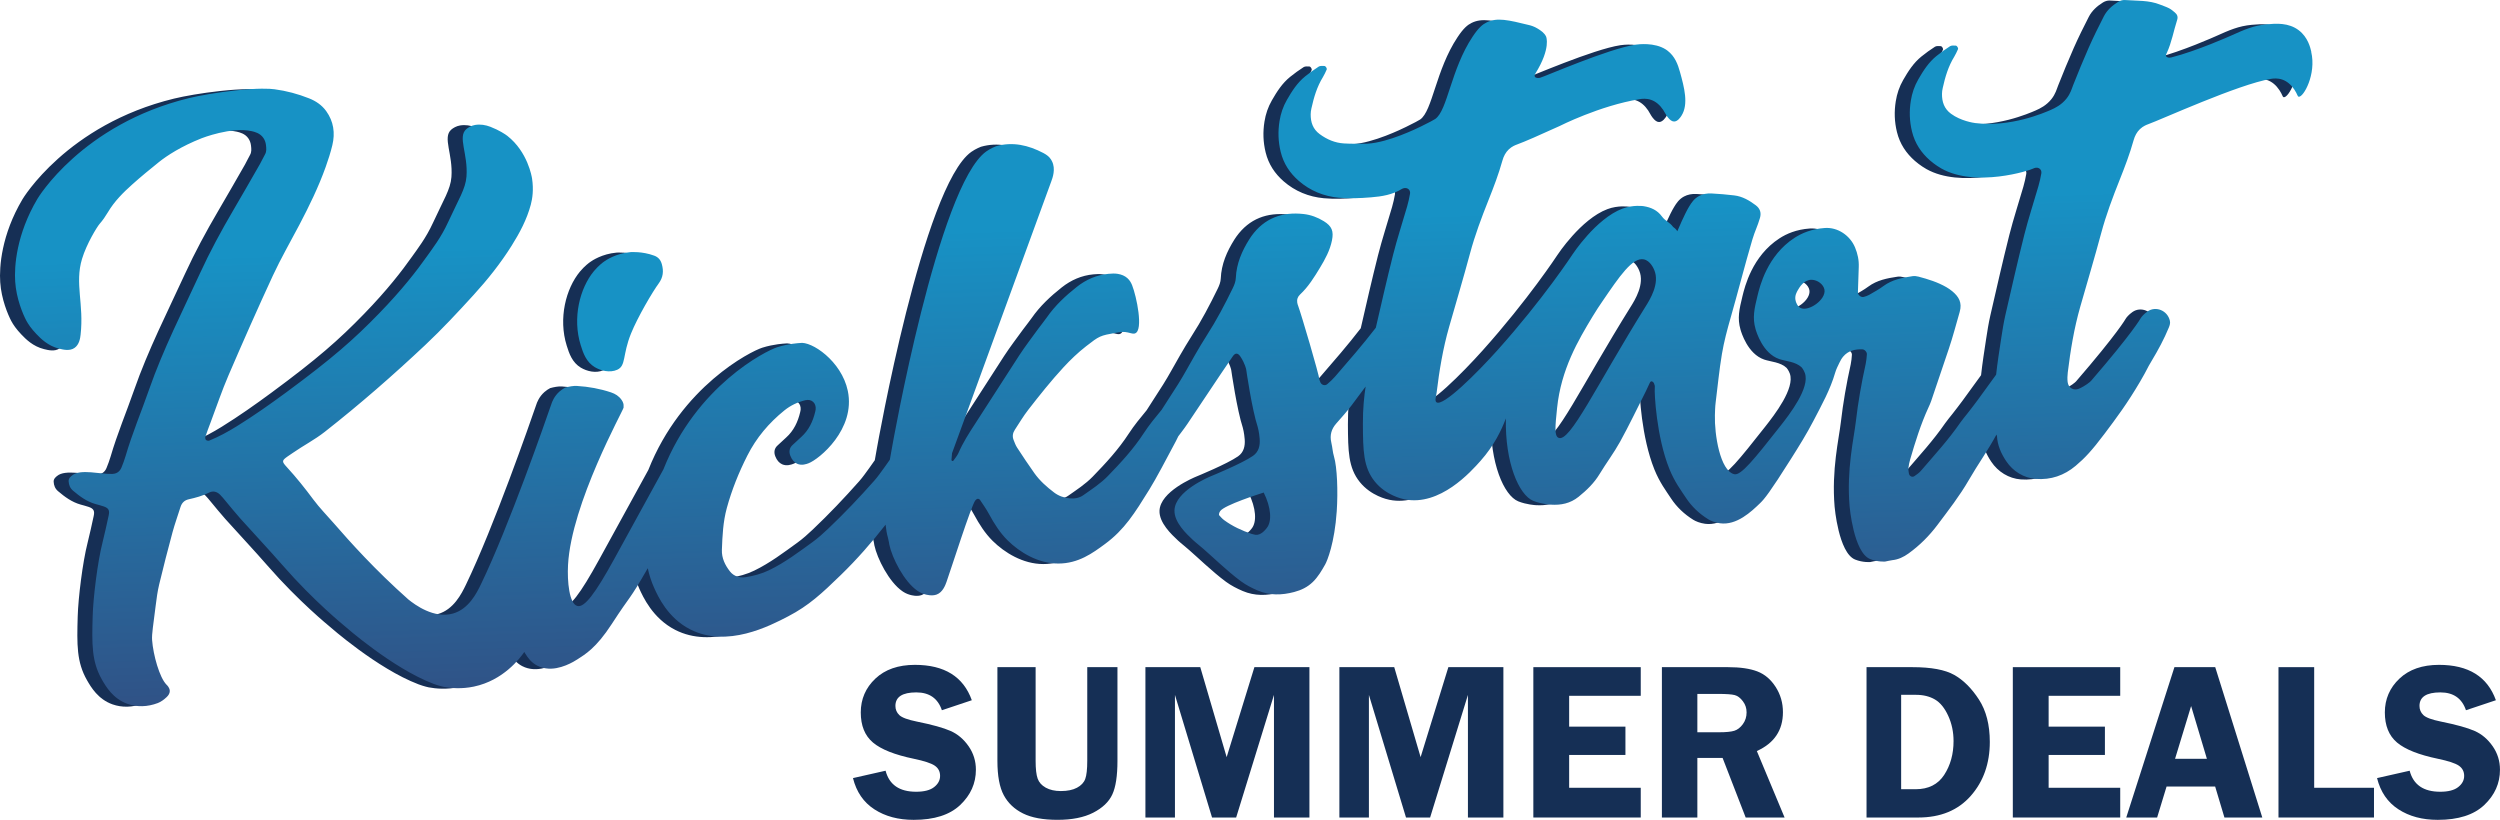
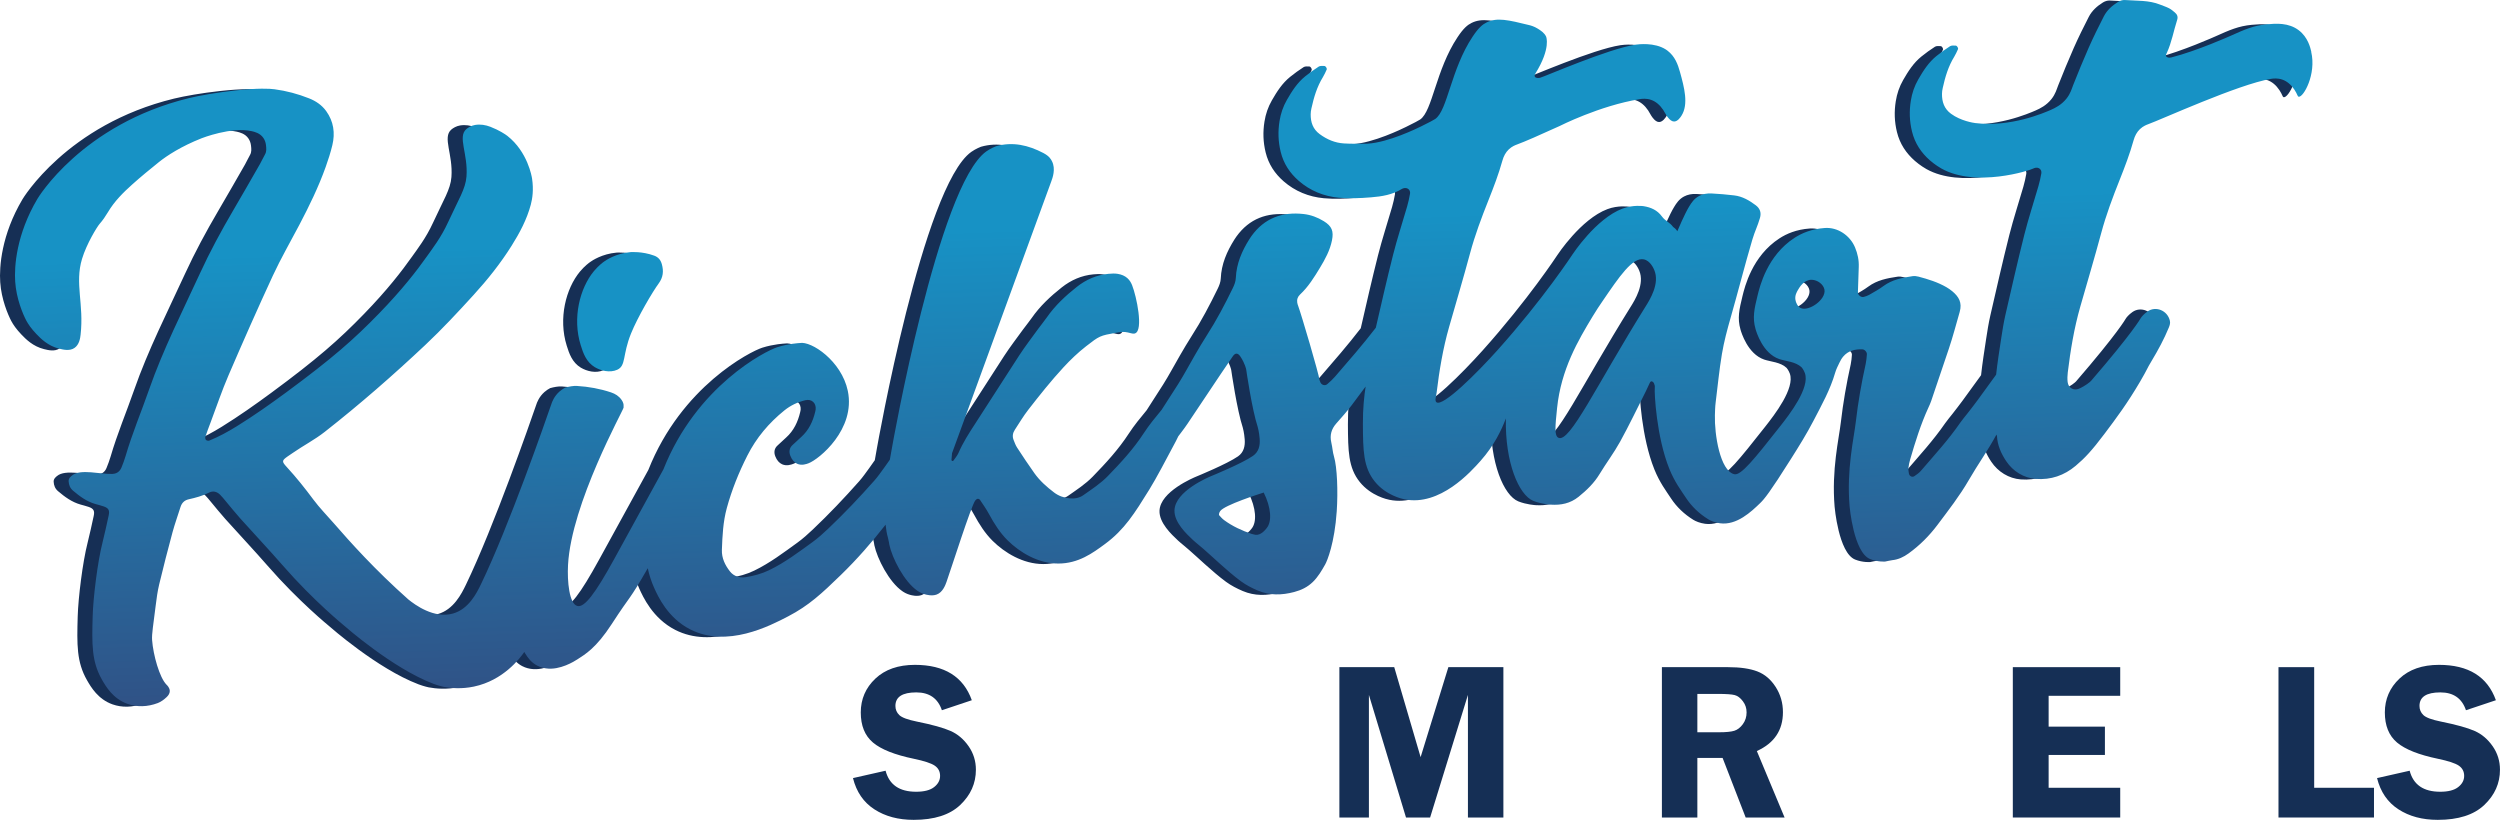
<svg xmlns="http://www.w3.org/2000/svg" id="Layer_2" data-name="Layer 2" viewBox="0 0 1070.96 351.2">
  <defs>
    <style>
      .cls-1 {
        fill: url(#linear-gradient);
      }

      .cls-1, .cls-2, .cls-3, .cls-4 {
        stroke-width: 0px;
      }

      .cls-2 {
        fill: #1792c5;
      }

      .cls-3 {
        fill: #162f55;
      }

      .cls-4 {
        fill: #152f55;
      }
    </style>
    <linearGradient id="linear-gradient" x1="521.13" y1="255.27" x2="521.13" y2="-18.78" gradientTransform="translate(-23.65 49.98) rotate(-1.96)" gradientUnits="userSpaceOnUse">
      <stop offset="0" stop-color="#305286" />
      <stop offset=".7" stop-color="#1792c5" />
    </linearGradient>
  </defs>
  <g id="Layer_1-2" data-name="Layer 1">
    <g>
      <g>
        <g>
          <path class="cls-3" d="M248.88,157.53c2.37,1.43,6.37,2.54,9.58,1.06,3.81-1.76,2.13-6.22,5.85-15.46,2.86-7.09,9.26-17.95,11.88-21.51,1.91-2.6,2.18-5.25,1.34-8.24-.5-1.81-1.52-3.01-3.25-3.65-5.17-1.92-10.15-1.52-10.15-1.52-6.26.56-10.44,3.41-11.28,4.01-.46.32-2.43,1.74-4.42,4.14-6,7.24-9.31,20.05-5.65,31.73,1.04,3.33,2.31,7.17,6.09,9.45Z" />
          <path class="cls-3" d="M983.67,22.37c-.42-1.77-1.44-6.2-5.36-9.18-4.35-3.31-9.69-2.93-13.68-2.56-5.65.53-9.52,2.23-15.52,4.93,0,0-14.41,6.47-25.43,9.27-.2.05-1.1.26-1.83-.15-.78-.43-.35-1.18-.07-1.79,2.1-4.53,2.92-9.46,4.44-14.17.44-1.37-.03-2.35-1.01-3.17-.78-.66-1.57-1.33-2.47-1.79-1.21-.62-2.53-1.04-3.79-1.55-4.88-1.97-10.07-1.58-15.16-1.98-.95-.07-2.08.31-2.91.82-2.5,1.55-4.7,3.51-6.06,6.14-2.27,4.41-4.46,8.86-6.47,13.39-2.36,5.31-4.54,10.71-6.69,16.1-.58,1.45-1.1,3.58-2.85,5.77-2.18,2.73-4.86,4.03-6.77,4.87-2.93,1.27-17.23,7.5-32.32,5.62-.79-.1-6.2-.9-10.39-3.99-2.91-2.14-3.89-5.08-3.86-8.5,0-.85.13-1.71.32-2.54,1.04-4.69,2.38-9.27,4.94-13.41.62-1.01,1.1-2.11,1.59-3.19.22-.48-.39-1.52-.97-1.55-.82-.03-1.81-.13-2.43.26-2.01,1.28-3.95,2.69-5.81,4.19-3.38,2.73-5.66,6.31-7.81,10.05-1.66,2.89-2.66,5.87-3.18,9.12-.71,4.44-.58,8.74.5,13.17,1.24,5.09,3.97,9.13,7.72,12.4.22.19,2.29,2.01,4.93,3.49,14.71,8.24,37.91.79,39.3-.02.03-.02.21-.11.47-.2,1.68-.63,3.29.53,2.99,2.26-.32,1.85-.73,3.69-1.25,5.49-1.99,6.9-4.25,13.73-6.01,20.68-2.88,11.43-5.48,22.93-8.12,34.42-.76,3.32-1.3,6.7-1.81,10.08-.79,5.19-1.61,10.37-2.18,15.58-2.59,3.63-5.23,7.23-7.87,10.83-1.41,1.93-2.89,3.81-4.36,5.71-1.04,1.35-2.18,2.64-3.15,4.04-5.05,7.35-11.09,13.89-16.87,20.64-.76.89-1.79,1.57-2.76,2.25-.88.62-2.11.05-2.34-1.06-.16-.82-.29-1.69-.21-2.52.13-1.18.39-2.37.72-3.52,2.2-7.56,4.53-15.08,7.83-22.26.43-.93.86-1.87,1.19-2.84,2.53-7.45,5.04-14.91,7.56-22.37,1.75-5.19,3.12-10.48,4.64-15.74,1.17-4.04-.37-6.57-3.16-8.9-.79-.65-1.65-1.24-2.53-1.75-3.74-2.16-7.83-3.42-11.97-4.52-.81-.22-1.72-.31-2.54-.19-4.4.66-8.74,1.48-12.47,4.24-1.91,1.42-4.03,2.57-6.1,3.76-.73.42-1.56.7-2.39.9-1.12.27-2.46-.84-2.43-2,.1-3.59.2-7.17.36-10.76.13-2.96-.46-5.76-1.6-8.48-2.15-5.12-7.42-8.7-12.95-8.3-5.7.41-9.91,2.23-13.01,4.25-11.63,7.58-14.81,20.64-15.82,24.8-1.33,5.47-2.25,9.36-.82,14.28.33,1.12,3.03,10.39,10.15,12.82,2.83.96,6.99,1.07,9.61,3.58,0,0,.85,1.01,1.35,2.39,2.3,6.29-6.54,17.7-10.56,22.8-11.18,14.18-16.83,21.25-19.68,20.56-6.09-1.48-8.52-17.06-8.29-25.31.04-1.38.09-3.67.32-5.43.88-6.94,1.53-13.91,2.69-20.8.88-5.21,2.25-10.36,3.71-15.44,3.02-10.51,6.19-22.98,9.3-33.47,1.12-3.77,2.17-5.55,3.28-9.32.66-2.26.03-4.06-1.79-5.44-2.76-2.08-5.73-3.81-9.23-4.23-3.22-.39-6.45-.66-9.68-.83-2.04-.11-3.83.26-5.36,1.07-2.17,1.15-3.29,2.92-4.25,4.48-1.93,3.14-4.79,9.93-5.09,10.63,0,0,0,0,0,0-.03.02-.41-.91-1.79-1.83,0,0,0,0,0,0-1.62-2.2-3.22-2.34-4.84-4.54-1.95-2.65-4.64-3.86-7.83-4.37,0,0-4.44-.68-9.05,1.06-11.37,4.29-21.39,19.61-21.39,19.61s-12.52,19.14-32.12,41c-8.75,9.76-23.4,24.41-26.16,22.34-.86-.65-.11-2.67.06-4.08,1.16-9.5,2.71-18.93,5.35-28.16,3.01-10.52,6.14-21.01,8.98-31.57,2.09-7.79,4.92-15.3,7.89-22.76,2.22-5.57,4.35-11.15,5.96-16.92.55-1.98,1.43-3.59,2.73-4.83,1.4-1.34,2.9-1.87,3.49-2.09,3.33-1.21,9.6-3.97,18.28-7.92,0,0,17.15-8.72,34.3-11.52,1.14-.19,2.91-.38,4.89.3,2.05.71,3.77,2.19,5.19,4.29.67.99,1.15,2.11,1.88,3.05,1,1.31,1.9,1.94,2.8,1.94,1.54,0,2.73-1.82,3.16-2.49,3.15-4.95,1.14-12.28-.63-18.69-.91-3.3-2.17-6.75-5.36-9.18-.17-.13-.38-.29-.65-.46-4.92-3.2-11.99-2.25-13.03-2.1-11.76,1.77-38.94,13.69-40.96,14.2-1.12.28-1.83-.15-1.83-.15-.2-.11-.32-.24-.38-.38-.23-.53.2-1.2.32-1.4,6.69-10.82,4.54-15.71,4.54-15.71-.72-1.63-2.43-2.7-3.58-3.42-1.58-.98-3-1.36-3.79-1.55-8.78-2.15-13.61-3.33-18.07-1.15-1.76.86-3.48,2.25-6.06,6.14-9.36,14.08-10.71,31.64-16.02,35.26-.69.47-2.46,1.4-6.04,3.17-1.72.85-14.01,6.86-22.82,7.39-.16,0-.55.06-1.02.05-3.07-.03-6.15.05-9.21-.14-3.85-.23-7.28-1.7-10.39-3.99-2.91-2.14-3.89-5.08-3.86-8.5,0-.85.13-1.71.32-2.54,1.04-4.69,2.38-9.27,4.94-13.41.62-1.01,1.1-2.11,1.59-3.19.22-.48-.39-1.52-.97-1.55-.82-.03-1.81-.13-2.43.26-2.01,1.28-3.95,2.69-5.81,4.19-3.38,2.73-5.66,6.31-7.81,10.05-1.66,2.89-2.66,5.87-3.18,9.12-.71,4.44-.58,8.74.5,13.17,1.24,5.09,3.97,9.13,7.72,12.4,4.87,4.25,10.75,6.65,17.24,7.25,4.59.43,9.2.19,13.76-.17,4.59-.36,9.18-1.11,13.23-3.62.14-.09.31-.14.47-.2,1.68-.63,3.28.53,2.99,2.26-.32,1.85-.73,3.69-1.25,5.49-1.99,6.9-4.25,13.73-6.01,20.68-2.62,10.38-5.01,20.82-7.4,31.26-5.55,7.22-11.54,14.07-17.49,20.96-1,1.15-2.14,2.2-3.3,3.2-.97.84-2.45.39-2.96-.79-.2-.46-.35-.84-.36-.95-.32-2.77-7.74-27.96-9.2-31.93-.17-.45-.68-1.77-.2-3.16.19-.56.54-1.08,1.06-1.57,3.55-3.31,6.07-7.41,8.55-11.5,2.21-3.65,4.26-7.42,5.12-11.69.8-3.97-.04-6.09-3.49-8.22-2.65-1.64-5.57-2.73-8.64-3.07-9.16-1.03-16.81,1.74-22.35,9.42-.3.42-.59.84-.86,1.28-3.23,5.12-5.59,10.53-5.85,16.72-.06,1.48-.65,3.02-1.32,4.37-3.37,6.92-6.95,13.74-11.13,20.22-1.76,2.73-3.39,5.55-5.03,8.35-2.41,4.14-4.64,8.39-7.19,12.44-2.33,3.7-4.7,7.38-7.09,11.05-2.67,3.23-5.35,6.47-7.62,9.96-4.42,6.81-9.85,12.69-15.46,18.46-3.12,3.21-6.86,5.62-10.49,8.18-1.76,1.24-3.78,1.55-5.87,1.35-2.43-.24-4.67-1.01-6.64-2.5-3.15-2.39-6.1-5-8.41-8.23-2.58-3.61-5.03-7.32-7.46-11.04-.64-.98-1.04-2.13-1.48-3.23-.62-1.55-.36-3.03.54-4.4,1.88-2.86,3.63-5.83,5.73-8.53,4.83-6.21,9.72-12.37,15.06-18.16,3.03-3.28,6.22-6.34,9.74-9.08,5.73-4.45,5.87-4.52,12.85-5.78,1.69-.31,3.36-.55,5.08-.1,2.25.58,2.45.59,3.05.37,3.65-1.36.61-15.85-1.29-20.63-.35-.88-.91-2.04-2.05-3.05-1.08-.95-2.44-1.53-4.03-1.8-1.32-.23-2.72-.15-4.07-.02-5.08.48-9.56,2.45-13.55,5.6-4.85,3.83-9.33,8.02-12.89,13.14-1.17,1.69-2.51,3.26-3.71,4.92-2.71,3.74-5.53,7.41-8.05,11.27-6.37,9.74-12.55,19.6-18.92,29.34-2.62,4.01-5.19,8.03-7.1,12.45-.53,1.22-1.47,2.26-2.24,3.38-.06.08-.29.11-.41.06-.15-.06-.37-.22-.37-.33.06-1.21.25-2.99.25-2.99,23.25-63.55,40.01-109.76,42.49-116.37.54-1.45,2.04-5.39.3-8.75-.42-.82-1.1-2.13-3.69-3.49-6.38-3.33-13.08-4.95-20.28-2.88,0,0-2.22.84-4.12,2.19-20.65,14.65-40.4,126.8-40.4,126.8-.46,2.64-.84,4.74-.94,5.29-.8,1.12-1.57,2.27-2.39,3.38-1.39,1.89-2.72,3.84-4.27,5.59-6.35,7.18-12.95,14.12-19.91,20.72-2.07,1.96-4.21,3.89-6.51,5.56-5.97,4.32-11.84,8.77-18.55,12.03-3.26,1.58-6.62,2.48-10.08,3.03-2.53.4-5.12-.32-6.79-2.47-2.08-2.67-3.57-5.66-3.45-9.23.22-6.03.5-12.02,2.11-17.92,2.14-7.82,5.14-15.25,8.8-22.47,3.87-7.65,9.23-13.99,15.86-19.34,2.65-2.14,5.69-3.58,8.98-4.37,2.71-.65,4.68,1.19,4.43,3.91-.03.33-.12.66-.19.99-.99,4.17-2.74,7.92-6,10.85-1.25,1.12-2.45,2.3-3.7,3.42-1.46,1.31-1.6,3-.97,4.62.67,1.72,1.67,2.86,2.93,3.43,1.95.88,3.98.12,4.86-.21,4.51-1.68,20.29-14.55,16.83-31.04-2.69-12.81-15.65-21.45-20.58-20.47h0c-.06,0-4.8.24-9.62,1.78-5.04,1.6-34.59,16.54-48.8,52.37-7.01,12.78-14.03,25.55-21.04,38.33-8.23,14.99-12.78,20.94-15.82,20.16-3.47-.89-4.37-10.56-3.99-17.58,1.43-26.4,23.68-66.21,23.8-67.4.08-.84-.07-1.64-.07-1.64h0s0,0,0,0c-.14-.59-.41-1.13-.8-1.68-1.14-1.63-2.67-2.58-4.51-3.2-4.73-1.58-9.61-2.46-14.57-2.76-1.67-.1-3.42.27-5.05.71-.74.38-1.6.92-2.46,1.68-2.25,2-3.19,4.38-3.59,5.69-2.42,7-17.96,51.8-30.05,76.87-1.87,3.89-5.27,10.62-11.97,12.54-8.11,2.33-16.32-3.75-19.17-6.06-14.37-12.76-24.9-24.57-31.93-32.64-2.92-3.35-6.06-6.54-8.71-10.1-3.58-4.81-7.29-9.48-11.35-13.89-2.29-2.48-2.22-2.83.41-4.68.7-.49,1.42-.95,2.12-1.44,4.49-3.12,9.36-5.62,13.68-9.01,14.95-11.73,29.24-24.21,43.07-37.22,7.23-6.8,13.98-14.06,20.67-21.4,6.03-6.6,11.55-13.54,16.3-21.09,3.46-5.51,6.53-11.25,8.23-17.61.7-2.63,1.26-6.38.55-11.15-.11-.77-1.85-11.48-10.61-18.34-.79-.62-3.46-2.41-7.25-3.88-2.08-.8-4.26-1.16-6.54-.79-1.6.26-3,1.11-3.79,1.8-3.8,3.34.82,10.58.09,20.29-.4,5.33-3.4,9.8-7.84,19.49-3.07,6.71-6.81,11.46-9.19,14.83-4.16,5.89-10.43,14.05-20.39,24.31-10.81,11.14-20.05,19.28-39.83,33.86-6.88,5.07-13.86,9.98-21.13,14.49-3.78,2.34-7.66,4.47-11.78,6.14-.39.16-1.1.03-1.41-.24-.29-.25-.44-.95-.31-1.33.7-2.11,1.5-4.18,2.28-6.26,2.53-6.72,4.82-13.55,7.66-20.14,6.16-14.3,12.44-28.54,18.98-42.66,3.45-7.44,7.57-14.57,11.39-21.84,4.22-8.03,8.19-16.19,11.25-24.74,1.09-3.05,2.09-6.16,2.85-9.31,1.26-5.22.57-10.19-2.64-14.64-1.86-2.57-4.41-4.29-7.32-5.44-4.78-1.9-9.69-3.22-14.83-3.9-2.14-.28-6.85-.55-16.85.53-7.78.85-15.29,2.18-19.7,3.25C28.56,53.43,9.63,85.36,9.63,85.36.59,100.6-.35,114.33.09,120.86c.49,7.36,3.33,13.96,4.71,16.6.83,1.59,2.26,3.64,4.32,5.79,1.93,2.02,4.99,5.14,9.75,6.31,1.86.46,4.54,1.12,6.6-.28,2.1-1.42,2.47-4.24,2.63-5.63,1.51-13.19-2.57-21.97.62-32.53,1.95-6.46,6.45-13.77,7.55-15.02,1.35-1.53,2.52-3.26,3.57-5.02,2.75-4.63,6.51-8.38,10.46-11.91,3.69-3.3,7.53-6.45,11.39-9.55,3.36-2.69,9.5-6.72,18.29-10.19,0,0,12.75-5.02,21.47-3.02,1.17.27,3.55.84,4.94,2.87.6.87,1.01,1.92,1.14,3.15.15,1.39.3,2.69-.44,3.97-.77,1.33-1.39,2.75-2.15,4.09-3.83,6.68-7.65,13.37-11.55,20.01-5.11,8.72-9.91,17.6-14.13,26.78-7.57,16.47-15.82,32.63-21.81,49.8-3.32,9.52-7.25,18.83-10.08,28.54-.48,1.64-1.09,3.24-1.73,4.83-.37.92-.92,1.62-1.63,2.1-.89.6-1.83.67-2.3.69-4.88.24-13.73-2.32-17.25.66-.31.26-1.55,1.11-1.48,2.45.08,1.62.63,3,1.88,4.06,2.89,2.45,5.91,4.68,9.63,5.73,1.15.32,2.32.62,3.45,1,2.15.72,2.69,1.68,2.2,3.88-.85,3.84-1.65,7.69-2.62,11.5-2.16,8.46-4,23.66-4.23,31.41-.36,12.28-.49,19.67,4,27.5,1.67,2.92,4.74,8.15,10.93,10.32,3.99,1.4,8.49,1.35,12.98-.36,1.39-.53,2.68-1.52,3.78-2.55.87-.82,1.31-1.67,1.33-2.53.04-1.41-1.09-2.49-1.41-2.8-2.98-3.02-5.67-12.63-6.16-19.07-.2-2.65.56-6.67,1.53-14.76.37-3.05.79-6.12,1.5-9.1,1.8-7.48,3.71-14.93,5.72-22.36.98-3.63,2.29-7.16,3.4-10.76.56-1.8,1.69-2.94,3.52-3.35,3.01-.68,5.96-1.45,8.74-2.88,1.67-.86,3.37-.42,4.72.92.85.84,1.59,1.78,2.36,2.7,2.09,2.49,4.11,5.04,6.28,7.46,6.05,6.75,12.28,13.34,18.23,20.17,13.2,15.15,26.38,25.84,26.38,25.84,0,0,20.44,18.11,38.15,24.83,2.31.88,4.41,1.31,4.41,1.31,3.16.58,7.7.98,12.91-.12,12.63-2.66,19.68-12.07,21.6-14.83.14.25.28.5.43.74,1.17,1.89,2.61,3.8,5.04,5.08,1.67.88,3.15,1.11,3.81,1.21,5.98.89,12.18-3.03,13.56-3.93,3.25-2.11,7.94-4.79,14.58-15.02,8.77-13.52,6.98-9.14,15.47-23.96.58,2.79,1.47,5.6,2.74,8.43,1.62,3.59,5.77,12.83,15.43,17.77,15.77,8.07,34.14-1.5,41.99-5.59,8.79-4.58,14.35-9.74,22.56-17.72,6.92-6.72,13.24-13.95,19.16-21.54.19,1.9.49,3.77,1,5.59.43,1.54.55,2.77.59,2.97,1.2,5.69,6.28,15.78,12,19.72.9.62,1.96,1.19,3.26,1.55.6.17,3.02.85,5.04.09,2.54-.95,3.66-3.88,4.19-5.37,1.92-5.39,10.66-32.92,12.34-34.92.17-.2.66-.8,1.24-.73.31.04.61.22.82.54,1.33,1.98,2.7,3.95,3.83,6.04,2.21,4.08,4.7,8.02,7.98,11.26,5.06,4.99,12.93,9.91,21.66,9.91,8.66,0,14.75-4.48,20.04-8.38,8.35-6.15,12.7-13.18,19.03-23.4,2.94-4.75,7.08-12.65,11.36-20.7.35-.66.68-1.33.99-2.01.51-.68,1.03-1.36,1.54-2.04.82-1.09,1.64-2.19,2.4-3.33,4.77-7.11,9.51-14.23,14.27-21.34,1.71-2.56,3.43-5.12,5.2-7.65,1.03-1.48,2.14-1.42,3.19.15,2.05,3.07,2.5,5.56,2.5,5.56.08.53,2.44,17.03,4.95,24.67.06.18.62,2.27.83,5.06.22,2.85-.38,5.55-2.87,7.28-4.67,3.26-17.76,8.61-17.76,8.61-1.41.58-15.53,6.49-15.87,14.65-.21,5.17,5.14,10.19,7.9,12.77,1.52,1.43,2.95,2.34,7.96,6.92,1.19,1.09,2.38,2.18,3.59,3.25,2.94,2.6,5.89,5.23,9.06,7.55,2.19,1.6,4.67,2.88,7.17,3.94,5.07,2.15,10.27,2.04,15.57.64,3.07-.81,5.74-2.1,8.01-4.3,2.24-2.18,3.78-4.83,5.3-7.52.85-1.5,4.03-9.13,4.95-22.81.57-8.51.18-18.84-1.18-23.42-.62-2.1-.57-3.46-1.16-6.05-.71-3.09.05-5.72,2.12-8.08,2.26-2.57,4.56-5.12,6.62-7.84,2.01-2.66,4-5.34,5.98-8.02-.59,3.82-1.23,9.37-1.18,16.1.07,11.21.12,18.47,5.12,24.64,4.79,5.91,11.71,7.39,12.66,7.58,15.22,3.12,28.57-11.91,32.62-16.47,5.79-6.52,9.01-13.24,10.85-18.18-.41,18.82,5.53,32.79,11.73,35.31,3.49,1.42,7.42,1.63,7.42,1.63,4.41.3,8.44-.5,12-3.37,3.49-2.82,6.64-5.85,8.99-9.74,2.83-4.68,6.16-9.08,8.8-13.87,3.88-7.03,7.34-14.3,10.96-21.47.62-1.22,1.13-2.49,1.74-3.71.21-.42.55-.93,1.16-.54.27.17.57.45.66.73.19.68.45.95.33,1.98-.23,1.86.68,20.87,6.23,34.65,2.29,5.68,5.03,9.22,7.12,12.42,2.45,3.73,5.7,6.8,9.54,9.18,1.02.64,2.85,1.42,5.04,1.72,7.15.99,13.43-4.97,17.25-8.68,1.75-1.7,4-4.36,13.18-18.93,3.38-5.35,6.74-10.74,9.65-16.35,3.46-6.67,7.16-13.26,9.27-20.56.43-1.47,1.14-2.86,1.81-4.25.44-.92.95-1.84,1.6-2.61,2.16-2.58,5.1-3.25,8.29-3.12.98.04,1.95,1.2,1.88,2.11-.11,1.36-.21,2.74-.5,4.07-1.82,8.19-3.27,16.45-4.23,24.77-.84,7.28-4.02,20.39-2.68,36.23,0,0,1.67,19.75,8.77,22.64,3.28,1.33,6.46,1.08,6.46,1.08,1.01-.16,2-.48,3.02-.59,2.63-.27,4.87-1.34,7.01-2.88,4.76-3.43,8.88-7.56,12.36-12.19,4.71-6.28,9.56-12.49,13.5-19.33,3.78-6.56,8.23-12.74,11.81-19.42.07.22.13.45.21.67.21,3.88,1.72,7.4,3.97,10.76,2.87,4.3,7.48,7.18,12.66,7.58,6.49.5,12.19-1.5,17.08-5.61,3.9-3.28,6.92-6.49,12.33-13.68,5.08-6.75,9.88-13.18,15.29-22.42,3.41-5.83,2.63-5.05,4.99-8.96,2.74-4.55,5.25-9.2,7.28-14.12.4-.97.72-1.9.47-2.97-1-4.38-6.05-6.49-9.64-3.93-1.54,1.09-2.57,2.32-2.88,2.88,0,0-3.31,6.04-21.27,26.84-.32.37-2.34,2.1-5.14,3.32-2.28.99-4.58-.33-4.87-2.87-.15-1.34-.1-2.73.06-4.08,1.16-9.5,2.71-18.93,5.35-28.16,3.01-10.52,6.14-21.01,8.98-31.57,2.09-7.79,4.92-15.3,7.89-22.76,2.22-5.57,4.35-11.15,5.96-16.92.55-1.98,1.43-3.59,2.73-4.83,1.45-1.38,3.01-1.91,3.49-2.09,5.51-1.96,38.76-17.12,52.59-19.44,1.07-.18,2.88-.39,4.89.3,2.05.71,3.78,2.19,5.19,4.29,1.39,2.07,1.28,2.96,1.88,3.05,2.01.3,7.61-9.62,5.33-19.24ZM536.15,226.49c-.55.65-2.48,3.2-4.88,2.82-.51-.08-1.01-.2-1.5-.36-4.23-1.43-8.26-3.28-11.87-5.94-.81-.6-1.48-1.4-2.17-2.15,0,0-.12-.79.53-1.71,1.8-2.57,16.81-7.35,18.63-7.93,3.16,6.35,3.65,12.41,1.25,15.27ZM698.54,131.44c-21.27,34.11-32.54,58.64-37.39,56.31-1.79-.86-1.38-4.82-.57-12.73,1.7-16.57,9.05-29.02,15.16-39.14,1.71-2.84,2.92-4.61,4.18-6.46,7.39-10.85,12.96-19.04,17.79-18.1,2.82.55,4.26,3.99,4.51,4.59,2.42,5.79-1.88,12.65-3.67,15.52ZM764.9,132.16c-1.27-.62-2.02-2.25-2.22-3.52-.29-1.84.54-3.27,1.07-4.18.67-1.16,2.56-4.42,5.87-4.39,2.57.03,5.12,2.03,5.5,4.23.75,4.31-6.84,9.52-10.22,7.86Z" />
        </g>
        <g>
          <path class="cls-2" d="M254.87,157.32c2.37,1.43,6.37,2.54,9.58,1.06,3.81-1.76,2.13-6.22,5.85-15.46,2.86-7.09,9.26-17.95,11.88-21.51,1.91-2.6,2.18-5.25,1.34-8.24-.5-1.81-1.52-3.01-3.25-3.65-5.17-1.92-10.15-1.52-10.15-1.52-6.26.56-10.44,3.41-11.28,4.01-.46.32-2.43,1.74-4.42,4.14-6,7.24-9.31,20.05-5.65,31.73,1.04,3.33,2.31,7.17,6.09,9.45Z" />
          <path class="cls-1" d="M990.12,22.15c-.42-1.77-1.44-6.2-5.36-9.18-4.35-3.31-9.69-2.93-13.68-2.56-5.65.53-9.52,2.23-15.52,4.93,0,0-14.41,6.47-25.43,9.27-.2.05-1.1.26-1.83-.15-.78-.43-.35-1.18-.07-1.79,2.1-4.53,2.92-9.46,4.44-14.17.44-1.37-.03-2.35-1.01-3.17-.78-.66-1.57-1.33-2.47-1.79-1.21-.62-2.53-1.04-3.79-1.55-4.88-1.97-10.07-1.58-15.16-1.98-.95-.07-2.08.31-2.91.82-2.5,1.55-4.7,3.51-6.06,6.14-2.27,4.41-4.46,8.86-6.47,13.39-2.36,5.31-4.54,10.71-6.69,16.1-.58,1.45-1.1,3.58-2.85,5.77-2.18,2.73-4.86,4.03-6.77,4.87-2.93,1.27-17.23,7.5-32.32,5.62-.79-.1-6.2-.9-10.39-3.99-2.91-2.14-3.89-5.08-3.86-8.5,0-.85.13-1.71.32-2.54,1.04-4.69,2.38-9.27,4.94-13.41.62-1.01,1.1-2.11,1.59-3.19.22-.48-.39-1.52-.97-1.55-.82-.03-1.81-.13-2.43.26-2.01,1.28-3.95,2.69-5.81,4.19-3.38,2.73-5.66,6.31-7.81,10.05-1.66,2.89-2.66,5.87-3.18,9.12-.71,4.44-.58,8.74.5,13.17,1.24,5.09,3.97,9.13,7.72,12.4.22.19,2.29,2.01,4.93,3.49,14.71,8.24,37.91.79,39.3-.02.03-.02.21-.11.47-.2,1.68-.63,3.29.53,2.99,2.26-.32,1.85-.73,3.69-1.25,5.49-1.99,6.9-4.25,13.73-6.01,20.68-2.88,11.43-5.48,22.93-8.12,34.42-.76,3.32-1.3,6.7-1.81,10.08-.79,5.19-1.61,10.37-2.18,15.58-2.59,3.63-5.23,7.23-7.87,10.83-1.41,1.93-2.89,3.81-4.36,5.71-1.04,1.35-2.18,2.64-3.15,4.04-5.05,7.35-11.09,13.89-16.87,20.64-.76.89-1.79,1.57-2.76,2.25-.88.62-2.11.05-2.34-1.06-.16-.82-.29-1.69-.21-2.52.13-1.18.39-2.37.72-3.52,2.2-7.56,4.53-15.08,7.83-22.26.43-.93.86-1.87,1.19-2.84,2.53-7.45,5.04-14.91,7.56-22.37,1.75-5.19,3.12-10.48,4.64-15.74,1.17-4.04-.37-6.57-3.16-8.9-.79-.65-1.65-1.24-2.53-1.75-3.74-2.16-7.83-3.42-11.97-4.52-.81-.22-1.72-.31-2.54-.19-4.4.66-8.74,1.48-12.47,4.24-1.91,1.42-4.03,2.57-6.1,3.76-.73.42-1.56.7-2.39.9-1.12.27-2.46-.84-2.43-2,.1-3.59.2-7.17.36-10.76.13-2.96-.46-5.76-1.6-8.48-2.15-5.12-7.42-8.7-12.95-8.3-5.7.41-9.91,2.23-13.01,4.25-11.63,7.58-14.81,20.64-15.82,24.8-1.33,5.47-2.25,9.36-.82,14.28.33,1.12,3.03,10.39,10.15,12.82,2.83.96,6.99,1.07,9.61,3.58,0,0,.85,1.01,1.35,2.39,2.3,6.29-6.54,17.7-10.56,22.8-11.18,14.18-16.83,21.25-19.68,20.56-6.09-1.48-8.52-17.06-8.29-25.31.04-1.38.09-3.67.32-5.43.88-6.94,1.53-13.91,2.69-20.8.88-5.21,2.25-10.36,3.71-15.44,3.02-10.51,6.19-22.98,9.3-33.47,1.12-3.77,2.17-5.55,3.28-9.32.66-2.26.03-4.06-1.79-5.44-2.76-2.08-5.73-3.81-9.23-4.23-3.22-.39-6.45-.66-9.68-.83-2.04-.11-3.83.26-5.36,1.07-2.17,1.15-3.29,2.92-4.25,4.48-1.93,3.14-4.79,9.93-5.09,10.63,0,0,0,0,0,0-.03.02-.41-.91-1.79-1.83,0,0,0,0,0,0-1.62-2.2-3.22-2.34-4.84-4.54-1.95-2.65-4.64-3.86-7.83-4.37,0,0-4.44-.68-9.05,1.06-11.37,4.29-21.39,19.61-21.39,19.61s-12.52,19.14-32.12,41c-8.75,9.76-23.4,24.41-26.16,22.34-.86-.65-.11-2.67.06-4.08,1.16-9.5,2.71-18.93,5.35-28.16,3.01-10.52,6.14-21.01,8.98-31.57,2.09-7.79,4.92-15.3,7.89-22.76,2.22-5.57,4.35-11.15,5.96-16.92.55-1.98,1.43-3.59,2.73-4.83,1.4-1.34,2.9-1.87,3.49-2.09,3.33-1.21,9.6-3.97,18.28-7.92,0,0,17.15-8.72,34.3-11.52,1.14-.19,2.91-.38,4.89.3,2.05.71,3.77,2.19,5.19,4.29.67.99,1.15,2.11,1.88,3.05,1,1.31,1.9,1.94,2.8,1.94,1.54,0,2.73-1.82,3.16-2.49,3.15-4.95,1.14-12.28-.63-18.69-.91-3.3-2.17-6.75-5.36-9.18-.17-.13-.38-.29-.65-.46-4.92-3.2-11.99-2.25-13.03-2.1-11.76,1.77-38.94,13.69-40.96,14.2-1.12.28-1.83-.15-1.83-.15-.2-.11-.32-.24-.38-.38-.23-.53.2-1.2.32-1.4,6.69-10.82,4.54-15.71,4.54-15.71-.72-1.63-2.43-2.7-3.58-3.42-1.58-.98-3-1.36-3.79-1.55-8.78-2.15-13.61-3.33-18.07-1.15-1.76.86-3.48,2.25-6.06,6.14-9.36,14.08-10.71,31.64-16.02,35.26-.69.47-2.46,1.4-6.04,3.17-1.72.85-14.01,6.86-22.82,7.39-.16,0-.55.06-1.02.05-3.07-.03-6.15.05-9.21-.14-3.85-.23-7.28-1.7-10.39-3.99-2.91-2.14-3.89-5.08-3.86-8.5,0-.85.13-1.71.32-2.54,1.04-4.69,2.38-9.27,4.94-13.41.62-1.01,1.1-2.11,1.59-3.19.22-.48-.39-1.52-.97-1.55-.82-.03-1.81-.13-2.43.26-2.01,1.28-3.95,2.69-5.81,4.19-3.38,2.73-5.66,6.31-7.81,10.05-1.66,2.89-2.66,5.87-3.18,9.12-.71,4.44-.58,8.74.5,13.17,1.24,5.09,3.97,9.13,7.72,12.4,4.87,4.25,10.75,6.65,17.24,7.25,4.59.43,9.2.19,13.76-.17,4.59-.36,9.18-1.11,13.23-3.62.14-.09.31-.14.47-.2,1.68-.63,3.28.53,2.99,2.26-.32,1.85-.73,3.69-1.25,5.49-1.99,6.9-4.25,13.73-6.01,20.68-2.62,10.38-5.01,20.82-7.4,31.26-5.55,7.22-11.54,14.07-17.49,20.96-1,1.15-2.14,2.2-3.3,3.2-.97.84-2.45.39-2.96-.79-.2-.46-.35-.84-.36-.95-.32-2.77-7.74-27.96-9.2-31.93-.17-.45-.68-1.77-.2-3.16.19-.56.54-1.08,1.06-1.57,3.55-3.31,6.07-7.41,8.55-11.5,2.21-3.65,4.26-7.42,5.12-11.69.8-3.97-.04-6.09-3.49-8.22-2.65-1.64-5.57-2.73-8.64-3.07-9.16-1.03-16.81,1.74-22.35,9.42-.3.42-.59.84-.86,1.28-3.23,5.12-5.59,10.53-5.85,16.72-.06,1.48-.65,3.02-1.32,4.37-3.37,6.92-6.95,13.74-11.13,20.22-1.76,2.73-3.39,5.55-5.03,8.35-2.41,4.14-4.64,8.39-7.19,12.44-2.33,3.7-4.7,7.38-7.09,11.05-2.67,3.23-5.35,6.47-7.62,9.96-4.42,6.81-9.85,12.69-15.46,18.46-3.12,3.21-6.86,5.62-10.49,8.18-1.76,1.24-3.78,1.55-5.87,1.35-2.43-.24-4.67-1.01-6.64-2.5-3.15-2.39-6.1-5-8.41-8.23-2.58-3.61-5.03-7.32-7.46-11.04-.64-.98-1.04-2.13-1.48-3.23-.62-1.55-.36-3.03.54-4.4,1.88-2.86,3.63-5.83,5.73-8.53,4.83-6.21,9.72-12.37,15.06-18.16,3.03-3.28,6.22-6.34,9.74-9.08,5.73-4.45,5.87-4.52,12.85-5.78,1.69-.31,3.36-.55,5.08-.1,2.25.58,2.45.59,3.05.37,3.65-1.36.61-15.85-1.29-20.63-.35-.88-.91-2.04-2.05-3.05-1.08-.95-2.44-1.53-4.03-1.8-1.32-.23-2.72-.15-4.07-.02-5.08.48-9.56,2.45-13.55,5.6-4.85,3.83-9.33,8.02-12.89,13.14-1.17,1.69-2.51,3.26-3.71,4.92-2.71,3.74-5.53,7.41-8.05,11.27-6.37,9.74-12.55,19.6-18.92,29.34-2.62,4.01-5.19,8.03-7.1,12.45-.53,1.22-1.47,2.26-2.24,3.38-.06.08-.29.11-.41.06-.15-.06-.37-.22-.37-.33.06-1.21.25-2.99.25-2.99,23.25-63.55,40.01-109.76,42.49-116.37.54-1.45,2.04-5.39.3-8.75-.42-.82-1.1-2.13-3.69-3.49-6.38-3.33-13.08-4.95-20.28-2.88,0,0-2.22.84-4.12,2.19-20.65,14.65-40.4,126.8-40.4,126.8-.46,2.64-.84,4.74-.94,5.29-.8,1.12-1.57,2.27-2.39,3.38-1.39,1.89-2.72,3.84-4.27,5.59-6.35,7.18-12.95,14.12-19.91,20.72-2.07,1.96-4.21,3.89-6.51,5.56-5.97,4.32-11.84,8.77-18.55,12.03-3.26,1.58-6.62,2.48-10.08,3.03-2.53.4-5.12-.32-6.79-2.47-2.08-2.67-3.57-5.66-3.45-9.23.22-6.03.5-12.02,2.11-17.92,2.14-7.82,5.14-15.25,8.8-22.47,3.87-7.65,9.23-13.99,15.86-19.34,2.65-2.14,5.69-3.58,8.98-4.37,2.71-.65,4.68,1.19,4.43,3.91-.03.33-.12.66-.19.99-.99,4.17-2.74,7.92-6,10.85-1.25,1.12-2.45,2.3-3.7,3.42-1.46,1.31-1.6,3-.97,4.62.67,1.72,1.67,2.86,2.93,3.43,1.95.88,3.98.12,4.86-.21,4.51-1.68,20.29-14.55,16.83-31.04-2.69-12.81-15.65-21.45-20.58-20.47h0c-.06,0-4.8.24-9.62,1.78-5.04,1.6-34.59,16.54-48.8,52.37-7.01,12.78-14.03,25.55-21.04,38.33-8.23,14.99-12.78,20.94-15.82,20.16-3.47-.89-4.37-10.56-3.99-17.58,1.43-26.4,23.68-66.21,23.8-67.4.08-.84-.07-1.64-.07-1.64h0s0,0,0,0c-.14-.59-.41-1.13-.8-1.68-1.14-1.63-2.67-2.58-4.51-3.2-4.73-1.58-9.61-2.46-14.57-2.76-1.67-.1-3.42.27-5.05.71-.74.38-1.6.92-2.46,1.68-2.25,2-3.19,4.38-3.59,5.69-2.42,7-17.96,51.8-30.05,76.87-1.87,3.89-5.27,10.62-11.97,12.54-8.11,2.33-16.32-3.75-19.17-6.06-14.37-12.76-24.9-24.57-31.93-32.64-2.92-3.35-6.06-6.54-8.71-10.1-3.58-4.81-7.29-9.48-11.35-13.89-2.29-2.48-2.22-2.83.41-4.68.7-.49,1.42-.95,2.12-1.44,4.49-3.12,9.36-5.62,13.68-9.01,14.95-11.73,29.24-24.21,43.07-37.22,7.23-6.8,13.98-14.06,20.67-21.4,6.03-6.6,11.55-13.54,16.3-21.09,3.46-5.51,6.53-11.25,8.23-17.61.7-2.63,1.26-6.38.55-11.15-.11-.77-1.85-11.48-10.61-18.34-.79-.62-3.46-2.41-7.25-3.88-2.08-.8-4.26-1.16-6.54-.79-1.6.26-3,1.11-3.79,1.8-3.8,3.34.82,10.58.09,20.29-.4,5.33-3.4,9.8-7.84,19.49-3.07,6.71-6.81,11.46-9.19,14.83-4.16,5.89-10.43,14.05-20.39,24.31-10.81,11.14-20.05,19.28-39.83,33.86-6.88,5.07-13.86,9.98-21.13,14.49-3.78,2.34-7.66,4.47-11.78,6.14-.39.16-1.1.03-1.41-.24-.29-.25-.44-.95-.31-1.33.7-2.11,1.5-4.18,2.28-6.26,2.53-6.72,4.82-13.55,7.66-20.14,6.16-14.3,12.44-28.54,18.98-42.66,3.45-7.44,7.57-14.57,11.39-21.84,4.22-8.03,8.19-16.19,11.25-24.74,1.09-3.05,2.09-6.16,2.85-9.31,1.26-5.22.57-10.19-2.64-14.64-1.86-2.57-4.41-4.29-7.32-5.44-4.78-1.9-9.69-3.22-14.83-3.9-2.14-.28-6.85-.55-16.85.53-7.78.85-15.29,2.18-19.7,3.25-46.04,11.21-64.98,43.14-64.98,43.14-9.04,15.24-9.98,28.97-9.54,35.49.49,7.36,3.33,13.96,4.71,16.6.83,1.59,2.26,3.64,4.32,5.79,1.93,2.02,4.99,5.14,9.75,6.31,1.86.46,4.54,1.12,6.6-.28,2.1-1.42,2.47-4.24,2.63-5.63,1.51-13.19-2.57-21.97.62-32.53,1.95-6.46,6.45-13.77,7.55-15.02,1.35-1.53,2.52-3.26,3.57-5.02,2.75-4.63,6.51-8.38,10.46-11.91,3.69-3.3,7.53-6.45,11.39-9.55,3.36-2.69,9.5-6.72,18.29-10.19,0,0,12.75-5.02,21.47-3.02,1.17.27,3.55.84,4.94,2.87.6.87,1.01,1.92,1.14,3.15.15,1.39.3,2.69-.44,3.97-.77,1.33-1.39,2.75-2.15,4.09-3.83,6.68-7.65,13.37-11.55,20.01-5.11,8.72-9.91,17.6-14.13,26.78-7.57,16.47-15.82,32.63-21.81,49.8-3.32,9.52-7.25,18.83-10.08,28.54-.48,1.64-1.09,3.24-1.73,4.83-.37.92-.92,1.62-1.63,2.1-.89.6-1.83.67-2.3.69-4.88.24-13.73-2.32-17.25.66-.31.26-1.55,1.11-1.48,2.45.08,1.62.63,3,1.88,4.06,2.89,2.45,5.91,4.68,9.63,5.73,1.15.32,2.32.62,3.45,1,2.15.72,2.69,1.68,2.2,3.88-.85,3.84-1.65,7.69-2.62,11.5-2.16,8.46-4,23.66-4.23,31.41-.36,12.28-.49,19.67,4,27.5,1.67,2.92,4.74,8.15,10.93,10.32,3.99,1.4,8.49,1.35,12.98-.36,1.39-.53,2.68-1.52,3.78-2.55.87-.82,1.31-1.67,1.33-2.53.04-1.41-1.09-2.49-1.41-2.8-2.98-3.02-5.67-12.63-6.16-19.07-.2-2.65.56-6.67,1.53-14.76.37-3.05.79-6.12,1.5-9.1,1.8-7.48,3.71-14.93,5.72-22.36.98-3.63,2.29-7.16,3.4-10.76.56-1.8,1.69-2.94,3.52-3.35,3.01-.68,5.96-1.45,8.74-2.88,1.67-.86,3.37-.42,4.72.92.85.84,1.59,1.78,2.36,2.7,2.09,2.49,4.11,5.04,6.28,7.46,6.05,6.75,12.28,13.34,18.23,20.17,13.2,15.15,26.38,25.84,26.38,25.84,0,0,20.44,18.11,38.15,24.83,2.31.88,4.41,1.31,4.41,1.31,3.16.58,7.7.98,12.91-.12,12.63-2.66,19.68-12.07,21.6-14.83.14.25.28.5.43.74,1.17,1.89,2.61,3.8,5.04,5.08,1.67.88,3.15,1.11,3.81,1.21,5.98.89,12.18-3.03,13.56-3.93,3.25-2.11,7.94-4.79,14.58-15.02,8.77-13.52,6.98-9.14,15.47-23.96.58,2.79,1.47,5.6,2.74,8.43,1.62,3.59,5.77,12.83,15.43,17.77,15.77,8.07,34.14-1.5,41.99-5.59,8.79-4.58,14.35-9.74,22.56-17.72,6.92-6.72,13.24-13.95,19.16-21.54.19,1.9.49,3.77,1,5.59.43,1.54.55,2.77.59,2.97,1.2,5.69,6.28,15.78,12,19.72.9.62,1.96,1.19,3.26,1.55.6.17,3.02.85,5.04.09,2.54-.95,3.66-3.88,4.19-5.37,1.92-5.39,10.66-32.92,12.34-34.92.17-.2.66-.8,1.24-.73.31.04.61.22.82.54,1.33,1.98,2.7,3.95,3.83,6.04,2.21,4.08,4.7,8.02,7.98,11.26,5.06,4.99,12.93,9.91,21.66,9.91,8.66,0,14.75-4.48,20.04-8.38,8.35-6.15,12.7-13.18,19.03-23.4,2.94-4.75,7.08-12.65,11.36-20.7.35-.66.68-1.33.99-2.01.51-.68,1.03-1.36,1.54-2.04.82-1.09,1.64-2.19,2.4-3.33,4.77-7.11,9.51-14.23,14.27-21.34,1.71-2.56,3.43-5.12,5.2-7.65,1.03-1.48,2.14-1.42,3.19.15,2.05,3.07,2.5,5.56,2.5,5.56.08.53,2.44,17.03,4.95,24.67.06.18.62,2.27.83,5.06.22,2.85-.38,5.55-2.87,7.28-4.67,3.26-17.76,8.61-17.76,8.61-1.41.58-15.53,6.49-15.87,14.65-.21,5.17,5.14,10.19,7.9,12.77,1.52,1.43,2.95,2.34,7.96,6.92,1.19,1.09,2.38,2.18,3.59,3.25,2.94,2.6,5.89,5.23,9.06,7.55,2.19,1.6,4.67,2.88,7.17,3.94,5.07,2.15,10.27,2.04,15.57.64,3.07-.81,5.74-2.1,8.01-4.3,2.24-2.18,3.78-4.83,5.3-7.52.85-1.5,4.03-9.13,4.95-22.81.57-8.51.18-18.84-1.18-23.42-.62-2.1-.57-3.46-1.16-6.05-.71-3.09.05-5.72,2.12-8.08,2.26-2.57,4.56-5.12,6.62-7.84,2.01-2.66,4-5.34,5.98-8.02-.59,3.82-1.23,9.37-1.18,16.1.07,11.21.12,18.47,5.12,24.64,4.79,5.91,11.71,7.39,12.66,7.58,15.22,3.12,28.57-11.91,32.62-16.47,5.79-6.52,9.01-13.24,10.85-18.18-.41,18.82,5.53,32.79,11.73,35.31,3.49,1.42,7.42,1.63,7.42,1.63,4.41.3,8.44-.5,12-3.37,3.49-2.82,6.64-5.85,8.99-9.74,2.83-4.68,6.16-9.08,8.8-13.87,3.88-7.03,7.34-14.3,10.96-21.47.62-1.22,1.13-2.49,1.74-3.71.21-.42.55-.93,1.16-.54.27.17.57.45.66.73.19.68.45.95.33,1.98-.23,1.86.68,20.87,6.23,34.65,2.29,5.68,5.03,9.22,7.12,12.42,2.45,3.73,5.7,6.8,9.54,9.18,1.02.64,2.85,1.42,5.04,1.72,7.15.99,13.43-4.97,17.25-8.68,1.75-1.7,4-4.36,13.18-18.93,3.38-5.35,6.74-10.74,9.65-16.35,3.46-6.67,7.16-13.26,9.27-20.56.43-1.47,1.14-2.86,1.81-4.25.44-.92.95-1.84,1.6-2.61,2.16-2.58,5.1-3.25,8.29-3.12.98.04,1.95,1.2,1.88,2.11-.11,1.36-.21,2.74-.5,4.07-1.82,8.19-3.27,16.45-4.23,24.77-.84,7.28-4.02,20.39-2.68,36.23,0,0,1.67,19.75,8.77,22.64,3.28,1.33,6.46,1.08,6.46,1.08,1.01-.16,2-.48,3.02-.59,2.63-.27,4.87-1.34,7.01-2.88,4.76-3.43,8.88-7.56,12.36-12.19,4.71-6.28,9.56-12.49,13.5-19.33,3.78-6.56,8.23-12.74,11.81-19.42.07.22.13.45.21.67.21,3.88,1.72,7.4,3.97,10.76,2.87,4.3,7.48,7.18,12.66,7.58,6.49.5,12.19-1.5,17.08-5.61,3.9-3.28,6.92-6.49,12.33-13.68,5.08-6.75,9.88-13.18,15.29-22.42,3.41-5.83,2.63-5.05,4.99-8.96,2.74-4.55,5.25-9.2,7.28-14.12.4-.97.72-1.9.47-2.97-1-4.38-6.05-6.49-9.64-3.93-1.54,1.09-2.57,2.32-2.88,2.88,0,0-3.31,6.04-21.27,26.84-.32.37-2.34,2.1-5.14,3.32-2.28.99-4.58-.33-4.87-2.87-.15-1.34-.1-2.73.06-4.08,1.16-9.5,2.71-18.93,5.35-28.16,3.01-10.52,6.14-21.01,8.98-31.57,2.09-7.79,4.92-15.3,7.89-22.76,2.22-5.57,4.35-11.15,5.96-16.92.55-1.98,1.43-3.59,2.73-4.83,1.45-1.38,3.01-1.91,3.49-2.09,5.51-1.96,38.76-17.12,52.59-19.44,1.07-.18,2.88-.39,4.89.3,2.05.71,3.78,2.19,5.19,4.29,1.39,2.07,1.28,2.96,1.88,3.05,2.01.3,7.61-9.62,5.33-19.24ZM542.61,226.27c-.55.65-2.48,3.2-4.88,2.82-.51-.08-1.01-.2-1.5-.36-4.23-1.43-8.26-3.28-11.87-5.94-.81-.6-1.48-1.4-2.17-2.15,0,0-.12-.79.53-1.71,1.8-2.57,16.81-7.35,18.63-7.93,3.16,6.35,3.65,12.41,1.25,15.27ZM704.99,131.22c-21.27,34.11-32.54,58.64-37.39,56.31-1.79-.86-1.38-4.82-.57-12.73,1.7-16.57,9.05-29.02,15.16-39.14,1.71-2.84,2.92-4.61,4.18-6.46,7.39-10.85,12.96-19.04,17.79-18.1,2.82.55,4.26,3.99,4.51,4.59,2.42,5.79-1.88,12.65-3.67,15.52ZM771.35,131.94c-1.27-.62-2.02-2.25-2.22-3.52-.29-1.84.54-3.27,1.07-4.18.67-1.16,2.56-4.42,5.87-4.39,2.57.03,5.12,2.03,5.5,4.23.75,4.31-6.84,9.52-10.22,7.86Z" />
        </g>
      </g>
      <g>
        <path class="cls-4" d="M416.32,299.96l-12.83,4.29c-1.73-5.1-5.38-7.64-10.97-7.64-5.96,0-8.94,1.93-8.94,5.8,0,1.54.56,2.85,1.67,3.92s3.64,2,7.56,2.79c6.56,1.33,11.37,2.66,14.42,4.02,3.05,1.35,5.61,3.53,7.7,6.53s3.13,6.36,3.13,10.07c0,5.82-2.24,10.85-6.72,15.1s-11.12,6.37-19.92,6.37c-6.6,0-12.22-1.5-16.85-4.51-4.64-3-7.69-7.46-9.17-13.38l13.97-3.16c1.57,6.01,5.93,9.01,13.09,9.01,3.45,0,6.03-.67,7.72-2.01,1.7-1.34,2.54-2.93,2.54-4.79s-.77-3.35-2.31-4.39c-1.54-1.04-4.51-2.01-8.91-2.93-8.2-1.7-14.04-4.02-17.53-6.96-3.49-2.94-5.23-7.24-5.23-12.9s2.08-10.55,6.25-14.48c4.16-3.93,9.81-5.9,16.95-5.9,12.63,0,20.76,5.05,24.37,15.15Z" />
-         <path class="cls-4" d="M478.7,285.8v40.11c0,6.48-.74,11.3-2.22,14.46-1.48,3.16-4.21,5.76-8.19,7.79-3.98,2.03-9.07,3.04-15.26,3.04s-11.13-.91-14.79-2.74c-3.67-1.82-6.41-4.42-8.23-7.79s-2.74-8.29-2.74-14.77v-40.11h16.37v40.11c0,3.46.29,6.01.87,7.64s1.75,2.93,3.49,3.89c1.75.96,3.89,1.44,6.44,1.44,2.83,0,5.13-.47,6.91-1.42s2.96-2.19,3.54-3.75c.58-1.56.87-4.16.87-7.81v-40.11h12.93Z" />
-         <path class="cls-4" d="M519.22,350.21l-15.89-52.52v52.52h-12.65v-64.41h23.5l11.3,38.55,11.89-38.55h23.57v64.41h-15.19v-52.52l-16.2,52.52h-10.33Z" />
        <path class="cls-4" d="M602.31,350.21l-15.89-52.52v52.52h-12.65v-64.41h23.5l11.3,38.55,11.89-38.55h23.57v64.41h-15.19v-52.52l-16.2,52.52h-10.33Z" />
-         <path class="cls-4" d="M702.87,298.07h-30.67v13.21h24.11v12.13h-24.11v14.06h30.67v12.74h-46.01v-64.41h46.01v12.27Z" />
        <path class="cls-4" d="M727.12,324.68v25.53h-15.19v-64.41h28.31c5.22,0,9.41.61,12.57,1.82,3.16,1.21,5.78,3.43,7.86,6.67,2.08,3.24,3.11,6.84,3.11,10.8,0,7.73-3.73,13.28-11.18,16.64l11.89,28.48h-16.67l-9.89-25.53h-10.81ZM727.12,297.27v16.42h9.25c3.02,0,5.21-.21,6.58-.64s2.59-1.37,3.66-2.83c1.07-1.46,1.6-3.14,1.6-5.03s-.54-3.4-1.6-4.81c-1.07-1.42-2.23-2.29-3.49-2.62-1.26-.33-3.62-.5-7.08-.5h-8.92Z" />
-         <path class="cls-4" d="M799.6,285.8h19.66c8.01,0,13.99,1.11,17.91,3.33,3.93,2.22,7.45,5.73,10.56,10.52s4.67,10.86,4.67,18.19c0,9.22-2.72,16.92-8.16,23.1-5.44,6.18-12.93,9.27-22.49,9.27h-22.16v-64.41ZM814.42,297.65v40.44h6.21c5.49,0,9.57-2.05,12.24-6.16,2.67-4.11,4-8.93,4-14.46,0-3.9-.76-7.51-2.28-10.83-1.52-3.32-3.41-5.65-5.67-6.98s-4.97-2.01-8.15-2.01h-6.36Z" />
        <path class="cls-4" d="M908.27,298.07h-30.67v13.21h24.11v12.13h-24.11v14.06h30.67v12.74h-46.01v-64.41h46.01v12.27Z" />
-         <path class="cls-4" d="M948.97,285.8l20.16,64.41h-16.22l-3.97-13.26h-20.82l-4.04,13.26h-13.23l20.64-64.41h17.47ZM931.75,325.06h13.65l-6.76-22.6-6.88,22.6Z" />
        <path class="cls-4" d="M991.36,337.47h25.62v12.74h-40.91v-64.41h15.29v51.67Z" />
        <path class="cls-4" d="M1069.21,299.96l-12.83,4.29c-1.73-5.1-5.38-7.64-10.97-7.64-5.96,0-8.94,1.93-8.94,5.8,0,1.54.56,2.85,1.67,3.92s3.64,2,7.56,2.79c6.56,1.33,11.37,2.66,14.42,4.02,3.05,1.35,5.61,3.53,7.7,6.53s3.13,6.36,3.13,10.07c0,5.82-2.24,10.85-6.72,15.1s-11.12,6.37-19.92,6.37c-6.6,0-12.22-1.5-16.85-4.51-4.64-3-7.69-7.46-9.17-13.38l13.97-3.16c1.57,6.01,5.93,9.01,13.09,9.01,3.45,0,6.03-.67,7.72-2.01,1.7-1.34,2.54-2.93,2.54-4.79s-.77-3.35-2.31-4.39c-1.54-1.04-4.51-2.01-8.91-2.93-8.2-1.7-14.04-4.02-17.53-6.96-3.49-2.94-5.23-7.24-5.23-12.9s2.08-10.55,6.25-14.48c4.16-3.93,9.81-5.9,16.95-5.9,12.63,0,20.76,5.05,24.37,15.15Z" />
      </g>
    </g>
  </g>
</svg>